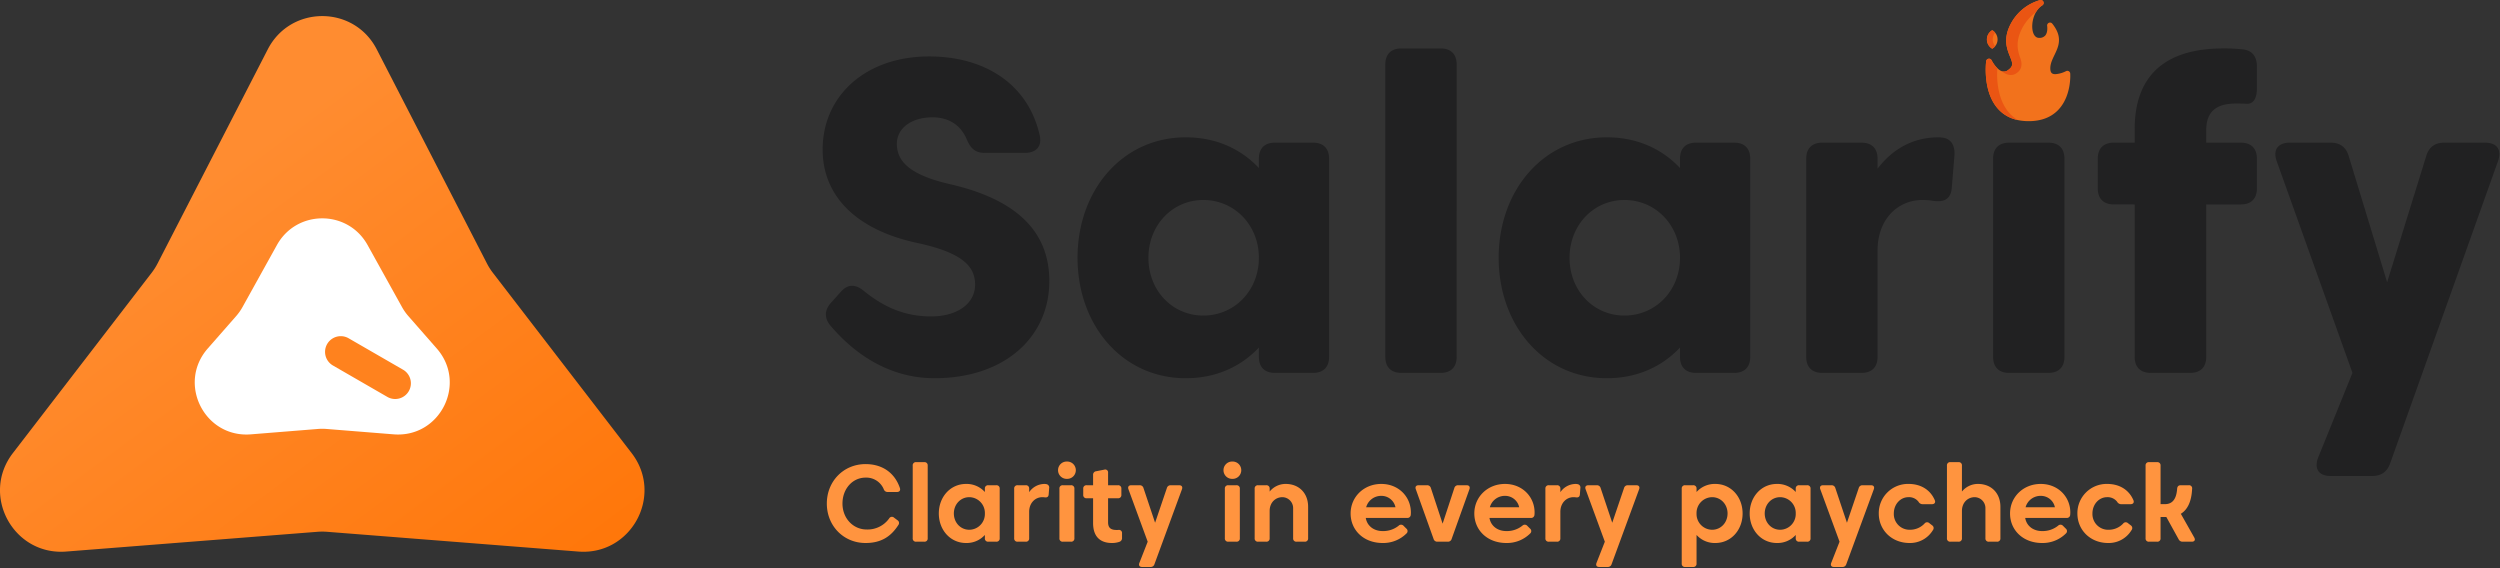
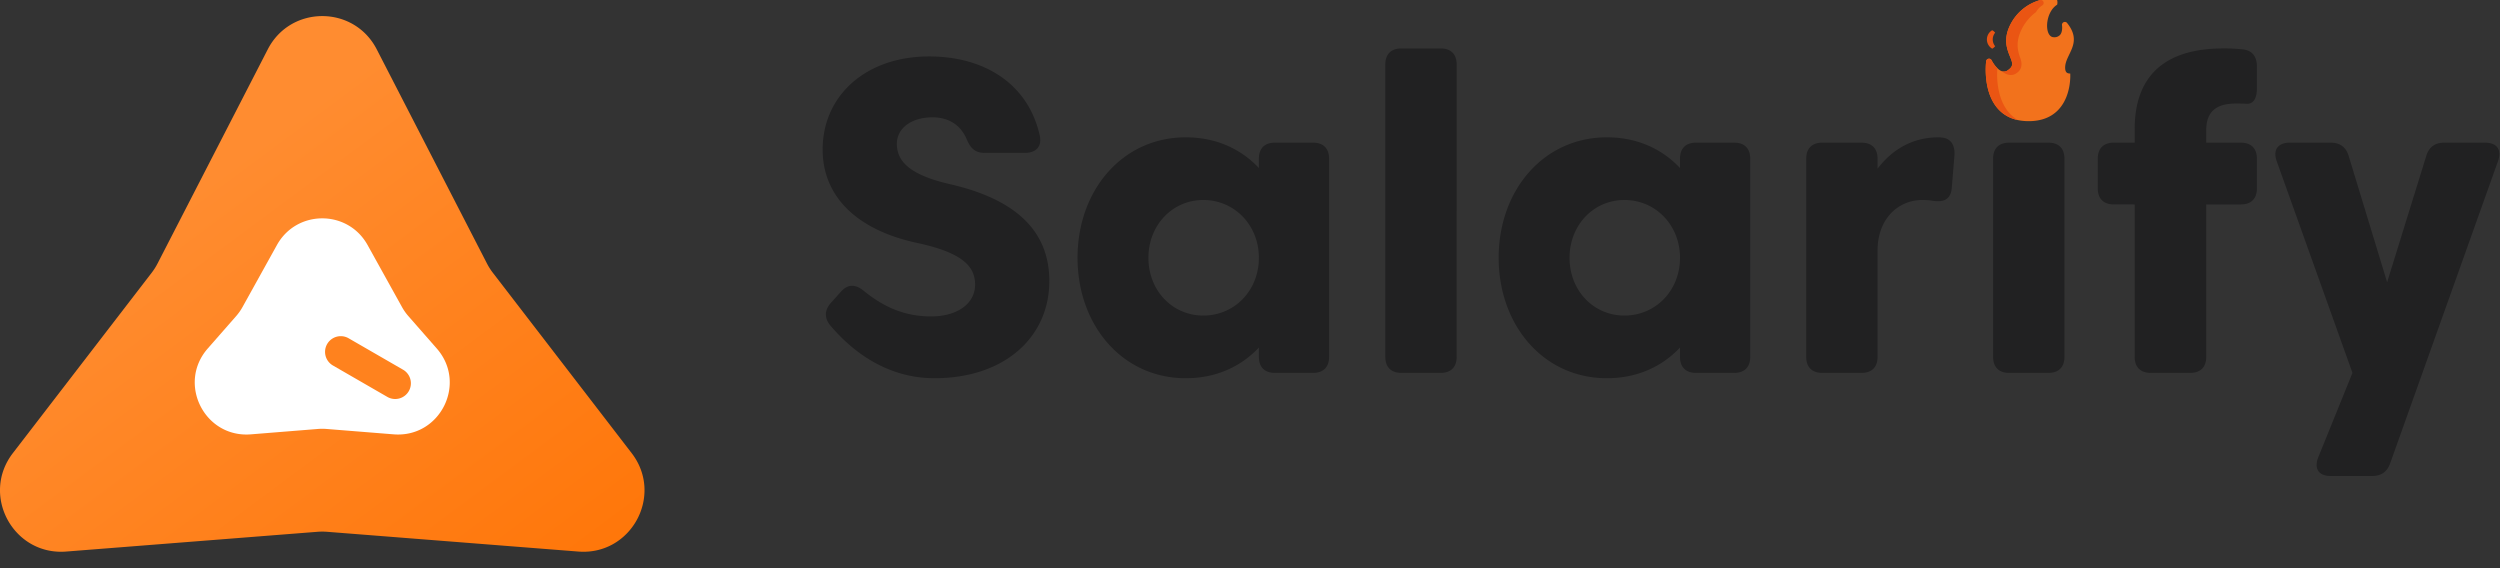
<svg xmlns="http://www.w3.org/2000/svg" width="1491" height="339" viewBox="0 0 1491 339">
  <rect x="0" y="0" width="1491" height="339" fill="#333333" stroke="none" />
  <defs>
    <linearGradient id="linear-gradient" x1="1" y1="1" x2="0.355" y2="0.299" gradientUnits="objectBoundingBox">
      <stop offset="0" stop-color="#ff7507" />
      <stop offset="1" stop-color="#ff8c30" />
    </linearGradient>
    <clipPath id="clip-Salarify.svg">
      <rect width="1491" height="339" />
    </clipPath>
  </defs>
  <g id="Salarify.svg" clip-path="url(#clip-Salarify.svg)">
    <g id="Group_1" data-name="Group 1" transform="translate(-250.536 -852.057)">
      <g id="Group_1-2" data-name="Group 1" transform="translate(22.867 -37.032)">
        <path id="Path_17" data-name="Path 17" d="M26.828-59.272,21-52.777c-3.844,4.241-4.241,8.88-.53,13.519,18.29,21.6,40.026,31.544,62.16,31.544,42.147,0,68.522-24.784,68.522-57.919,0-29.556-19.483-48.641-59.112-57.786C67.65-128.986,60.227-137.2,60.227-147.542c0-9.278,8.747-15.772,21.206-15.772,9.808,0,16.832,4.639,20.411,12.989,2.253,5.434,5.036,8.217,10.736,8.217H136.7c6.494,0,10.205-3.844,8.747-10.338-6.892-30.881-33-47.183-66-47.183C41.8-199.629,15.96-176.3,15.96-144.1c0,28.5,21.073,48.111,56.2,55.666,27.965,5.964,34.725,14.447,34.725,24.917,0,11.4-10.736,18.953-26.242,18.953-15.374,0-27.965-5.3-40.291-15.374C35.443-63.91,30.937-63.91,26.828-59.272ZM167.98-79.55c0,40.291,26.773,71.835,64.546,71.835,18.025,0,32.869-6.892,43.6-18.29v5.567c0,6.1,3.446,9.543,9.543,9.543h22.8c6.1,0,9.543-3.446,9.543-9.543V-138.662c0-6.1-3.446-9.543-9.543-9.543h-22.8c-6.1,0-9.543,3.446-9.543,9.543v5.567c-10.736-11.4-25.58-18.29-43.6-18.29C194.753-151.385,167.98-119.841,167.98-79.55Zm42.279,0c0-19.483,14.314-34.46,32.737-34.46,18.555,0,33.134,14.977,33.134,34.46,0,19.616-14.579,34.46-33.134,34.46C224.574-45.09,210.26-59.934,210.26-79.55ZM351.544-194.857V-20.438c0,6.1,3.446,9.543,9.543,9.543h23.459c6.1,0,9.543-3.446,9.543-9.543V-194.857c0-6.1-3.446-9.543-9.543-9.543H361.087C354.99-204.4,351.544-200.954,351.544-194.857ZM419.138-79.55c0,40.291,26.773,71.835,64.546,71.835,18.025,0,32.869-6.892,43.6-18.29v5.567c0,6.1,3.446,9.543,9.543,9.543h22.8c6.1,0,9.543-3.446,9.543-9.543V-138.662c0-6.1-3.446-9.543-9.543-9.543h-22.8c-6.1,0-9.543,3.446-9.543,9.543v5.567c-10.736-11.4-25.58-18.29-43.6-18.29C445.911-151.385,419.138-119.841,419.138-79.55Zm42.279,0c0-19.483,14.314-34.46,32.737-34.46,18.555,0,33.134,14.977,33.134,34.46,0,19.616-14.579,34.46-33.134,34.46C475.732-45.09,461.418-59.934,461.418-79.55Zm210.469-34.46a36.77,36.77,0,0,1,6.494.53c6.627.928,10.471-1.193,11-7.82l1.591-19.35c.4-5.832-1.988-10.205-7.687-10.6a8.75,8.75,0,0,0-1.856-.133c-15.507,0-27.568,7.29-36.315,18.688v-5.964c0-6.1-3.446-9.543-9.543-9.543H612.113c-6.1,0-9.543,3.446-9.543,9.543V-20.438c0,6.1,3.446,9.543,9.543,9.543h23.459c6.1,0,9.543-3.446,9.543-9.543V-83.791C645.114-103.009,657.573-114.01,671.887-114.01Zm42.147-24.652V-20.438c0,6.1,3.446,9.543,9.543,9.543h23.459c6.1,0,9.543-3.446,9.543-9.543V-138.662c0-6.1-3.446-9.543-9.543-9.543H723.576C717.48-148.2,714.034-144.758,714.034-138.662Zm157.322-42.014V-193.8c0-5.832-2.916-9.675-8.88-10.073a98,98,0,0,0-11.133-.53c-34.99,0-52.882,16.435-52.882,48.111v8.085H786c-6.1,0-9.543,3.446-9.543,9.543v17.76c0,6.1,3.446,9.543,9.543,9.543H798.46v90.921c0,6.1,3.446,9.543,9.543,9.543h23.592c6.1,0,9.543-3.446,9.543-9.543v-90.921h20.676c6.1,0,9.543-3.446,9.543-9.543v-17.76c0-6.1-3.446-9.543-9.543-9.543H841.137v-7.422c0-10.47,5.3-15.9,17.627-15.9,1.988,0,4.109,0,6.362.133C869.1-171.133,871.355-174.314,871.355-180.676Zm44,231.278H940.01c5.434,0,9.012-2.386,10.868-7.687L1015.158-137.2c2.386-6.759-.663-11-7.687-11H983.084q-8.35,0-10.736,7.952L949.022-64.971l-22.929-75.281q-2.386-7.952-10.736-7.952H890.971c-7.025,0-10.205,4.241-7.82,11L928.346-10.9,907.936,39.469C905.285,46.228,908.2,50.6,915.358,50.6Z" transform="translate(702.331 1122.374)" fill="#212122" />
        <g id="fire" transform="translate(1411.943 889.089)">
-           <path id="Path_10" data-name="Path 10" d="M127.673,43.852a1.725,1.725,0,0,0-2.517-1.416,16.54,16.54,0,0,1-6.338,1.8c-1.823,0-3.037-.6-3.037-3.546,0-8.068,10.835-14.513,1.174-26.591a1.726,1.726,0,0,0-3.046,1.366c.006.036.569,3.691-1.139,5.714a4.554,4.554,0,0,1-3.712,1.41c-5.876,0-5.467-14.8,1.943-19.394A1.725,1.725,0,0,0,109.711.048a28.52,28.52,0,0,0-17.7,14.515C87.549,23.287,89.964,29.3,91.727,33.7c1.576,3.926,2.295,5.718-1.234,8.161a3.905,3.905,0,0,1-2.358.825c-3.3,0-6.428-4.852-7.353-6.72a1.726,1.726,0,0,0-3.256.542c-.093.726-2.178,17.894,6.933,28.25,5.02,5.706,12,7.735,19.658,7.481,7.076-.237,12.723-2.63,16.783-7.113C128.428,56.809,127.707,44.377,127.673,43.852Z" transform="translate(-77.255 0)" fill="#f2721c" />
+           <path id="Path_10" data-name="Path 10" d="M127.673,43.852c-1.823,0-3.037-.6-3.037-3.546,0-8.068,10.835-14.513,1.174-26.591a1.726,1.726,0,0,0-3.046,1.366c.006.036.569,3.691-1.139,5.714a4.554,4.554,0,0,1-3.712,1.41c-5.876,0-5.467-14.8,1.943-19.394A1.725,1.725,0,0,0,109.711.048a28.52,28.52,0,0,0-17.7,14.515C87.549,23.287,89.964,29.3,91.727,33.7c1.576,3.926,2.295,5.718-1.234,8.161a3.905,3.905,0,0,1-2.358.825c-3.3,0-6.428-4.852-7.353-6.72a1.726,1.726,0,0,0-3.256.542c-.093.726-2.178,17.894,6.933,28.25,5.02,5.706,12,7.735,19.658,7.481,7.076-.237,12.723-2.63,16.783-7.113C128.428,56.809,127.707,44.377,127.673,43.852Z" transform="translate(-77.255 0)" fill="#f2721c" />
          <path id="Path_11" data-name="Path 11" d="M84.208,253.712a18.9,18.9,0,0,1-3.429-4.724,1.726,1.726,0,0,0-3.256.542c-.093.726-2.178,17.894,6.933,28.25A21.493,21.493,0,0,0,96.4,284.631c-10.135-5.97-13.017-19.355-12.188-30.919Z" transform="translate(-77.253 -213.025)" fill="#ea5513" />
-           <path id="Path_12" data-name="Path 12" d="M85.691,128.111a.364.364,0,0,0-.386,0,6.386,6.386,0,0,0,0,10.813.364.364,0,0,0,.386,0A6.386,6.386,0,0,0,85.691,128.111Z" transform="translate(-81.602 -109.984)" fill="#f2721c" />
          <path id="Path_13" data-name="Path 13" d="M87.239,19.5a6.344,6.344,0,0,0-1.549-1.374.364.364,0,0,0-.386,0,6.386,6.386,0,0,0,0,10.813.364.364,0,0,0,.386,0,6.343,6.343,0,0,0,1.549-1.374A6.358,6.358,0,0,1,87.239,19.5ZM114.058.049a28.52,28.52,0,0,0-17.7,14.515c-5.956,11.653.364,18.543.975,22.955h0c.225,1.62-.355,2.86-2.491,4.339a3.764,3.764,0,0,1-3.666.582v0s4.314,4.147,8.673,1.3c4.319-2.819,3.071-7.142,2.4-9.1h0c-1.592-4.221-2.985-9.8.935-17.466a28.389,28.389,0,0,1,8.4-9.944A11.369,11.369,0,0,1,115.347,3.2,1.725,1.725,0,0,0,114.058.049Z" transform="translate(-81.602 -0.001)" fill="#ea5513" />
        </g>
      </g>
      <g id="icon" transform="translate(45.197 14.43)">
        <path id="Path_14" data-name="Path 14" d="M205.048,66.038c13.6-26.421,51.371-26.421,64.97,0l65.735,127.718a36.534,36.534,0,0,0,3.532,5.564l82.773,107.548c19.309,25.089-.256,61.188-31.817,58.706L240.4,353.789a36.545,36.545,0,0,0-5.729,0L84.826,365.573c-31.562,2.482-51.126-33.617-31.817-58.706l82.773-107.548a36.532,36.532,0,0,0,3.532-5.564Z" transform="translate(160 801)" fill="url(#linear-gradient)" />
        <path id="Path_15" data-name="Path 15" d="M94.34,50.9c11.776-21.214,42.282-21.214,54.058,0l20.547,37.014a30.915,30.915,0,0,0,3.781,5.373l16.94,19.327c18.295,20.872,1.948,53.411-25.719,51.192l-40.108-3.216a30.916,30.916,0,0,0-4.942,0L78.791,163.81c-27.667,2.218-44.014-30.32-25.719-51.192l16.94-19.327a30.914,30.914,0,0,0,3.781-5.373Z" transform="translate(276.163 932.861)" fill="#fff" />
        <path id="Path_16" data-name="Path 16" d="M9.368,0a9.368,9.368,0,0,1,9.368,9.368V46.84A9.368,9.368,0,1,1,0,46.84V9.368A9.368,9.368,0,0,1,9.368,0Z" transform="translate(453.824 1062.795) rotate(120)" fill="#ff821e" />
      </g>
-       <path id="tagline" d="M44.59-12.838l-1.983-1.495a1.875,1.875,0,0,0-2.925.455A15.812,15.812,0,0,1,26.26-7.28c-8.093,0-14.43-6.7-14.43-15.47s5.98-15.47,13.78-15.47a11.264,11.264,0,0,1,10.823,6.89,2.4,2.4,0,0,0,2.4,1.69H44.3c1.495,0,2.243-.91,1.788-2.34-3.023-8.97-10.335-14.3-20.475-14.3C12.448-46.28,2.5-36.01,2.5-22.75S12.448.78,25.61.78c9.068,0,15.048-3.673,19.565-10.757A1.949,1.949,0,0,0,44.59-12.838ZM53.722-45.37V-2.08A1.884,1.884,0,0,0,55.8,0H60.58a1.884,1.884,0,0,0,2.08-2.08V-45.37a1.884,1.884,0,0,0-2.08-2.08H55.8A1.884,1.884,0,0,0,53.722-45.37ZM69.29-16.835C69.29-6.988,76.147.78,85.54.78A14.65,14.65,0,0,0,96.753-4.03v1.95A1.884,1.884,0,0,0,98.832,0h4.68a1.884,1.884,0,0,0,2.08-2.08V-31.59a1.884,1.884,0,0,0-2.08-2.08h-4.68a1.884,1.884,0,0,0-2.08,2.08v1.95A14.65,14.65,0,0,0,85.54-34.45C76.147-34.45,69.29-26.683,69.29-16.835Zm8.97,0c0-5.46,4.03-9.718,9.2-9.718a9.413,9.413,0,0,1,9.3,9.718,9.393,9.393,0,0,1-9.3,9.718C82.29-7.118,78.26-11.343,78.26-16.835Zm52.78-9.718a10.365,10.365,0,0,1,1.365.1c1.43.227,2.275-.293,2.4-1.69l.292-3.77a2.013,2.013,0,0,0-1.592-2.4,5.981,5.981,0,0,0-1.333-.13,11.13,11.13,0,0,0-9,4.907V-31.59a1.884,1.884,0,0,0-2.08-2.08h-4.778a1.884,1.884,0,0,0-2.08,2.08V-2.08A1.884,1.884,0,0,0,116.317,0h4.778a1.884,1.884,0,0,0,2.08-2.08V-17.843C123.175-23.075,126.75-26.553,131.04-26.553ZM140.4-42.64a5.149,5.149,0,0,0,5.3,5.167,5.149,5.149,0,0,0,5.3-5.167,5.149,5.149,0,0,0-5.3-5.168A5.149,5.149,0,0,0,140.4-42.64Zm.813,11.05V-2.08A1.884,1.884,0,0,0,143.292,0h4.777a1.884,1.884,0,0,0,2.08-2.08V-31.59a1.884,1.884,0,0,0-2.08-2.08h-4.777A1.884,1.884,0,0,0,141.212-31.59Zm29.023,19.923V-25.9h5.85a1.884,1.884,0,0,0,2.08-2.08V-31.59a1.884,1.884,0,0,0-2.08-2.08h-5.85v-7.443a1.709,1.709,0,0,0-2.275-1.852l-4.81.942A2.068,2.068,0,0,0,161.3-39.78v6.11h-3.8a1.884,1.884,0,0,0-2.08,2.08v3.608a1.884,1.884,0,0,0,2.08,2.08h3.8v14.788c0,7.9,4.03,11.895,11.31,11.895a13.408,13.408,0,0,0,4.42-.715,2.279,2.279,0,0,0,1.527-2.405V-5.005A1.832,1.832,0,0,0,176.41-7.02c-.358.032-.715.032-1.04.032C171.632-6.988,170.235-8.45,170.235-11.668ZM190.547,15.08h4.973a2.318,2.318,0,0,0,2.372-1.658L214.3-31.265c.52-1.463-.13-2.4-1.658-2.4h-4.973a2.253,2.253,0,0,0-2.372,1.69l-7.02,20.67L191.36-31.98a2.249,2.249,0,0,0-2.34-1.69h-4.973c-1.527,0-2.177.975-1.658,2.4L193.862,0,188.89,12.675C188.337,14.138,188.987,15.08,190.547,15.08ZM239.07-42.64a5.149,5.149,0,0,0,5.3,5.167,5.149,5.149,0,0,0,5.3-5.167,5.149,5.149,0,0,0-5.3-5.168A5.149,5.149,0,0,0,239.07-42.64Zm.813,11.05V-2.08A1.884,1.884,0,0,0,241.962,0h4.777a1.884,1.884,0,0,0,2.08-2.08V-31.59a1.884,1.884,0,0,0-2.08-2.08h-4.777A1.884,1.884,0,0,0,239.882-31.59Zm36.3-2.86A12.245,12.245,0,0,0,266.6-29.9v-1.69a1.884,1.884,0,0,0-2.08-2.08H259.74a1.884,1.884,0,0,0-2.08,2.08V-2.08A1.884,1.884,0,0,0,259.74,0h4.777a1.884,1.884,0,0,0,2.08-2.08V-18.33c0-5.07,3.51-8.223,7.637-8.223a6.531,6.531,0,0,1,6.37,6.663V-2.08A1.884,1.884,0,0,0,282.685,0h4.777a1.884,1.884,0,0,0,2.08-2.08V-20.833C289.542-28.99,284.082-34.45,276.185-34.45Zm47.742,20.28h24.6a2,2,0,0,0,2.242-1.885c.033-.455.065-.942.065-1.365,0-9.393-7.345-17.03-17.647-17.03-10.432,0-18.3,7.767-18.3,17.615S322.53.78,334.035.78a19.62,19.62,0,0,0,14.137-5.655,1.9,1.9,0,0,0-.065-2.958l-1.592-1.593a2.015,2.015,0,0,0-2.958-.13A14.7,14.7,0,0,1,334-6.338C328.608-6.338,324.707-9.49,323.927-14.17Zm9.2-13.162a8.538,8.538,0,0,1,8.515,6.792H324.155A9.246,9.246,0,0,1,333.125-27.333Zm50.927-6.338H379.08a2.249,2.249,0,0,0-2.34,1.69l-6.987,21.223L362.765-31.98a2.249,2.249,0,0,0-2.34-1.69h-4.973c-1.527,0-2.21.942-1.69,2.372l10.6,29.64A2.26,2.26,0,0,0,366.73,0h6.045a2.26,2.26,0,0,0,2.372-1.658l10.6-29.64C386.262-32.728,385.58-33.67,384.052-33.67Zm13.65,19.5h24.6a2,2,0,0,0,2.242-1.885c.033-.455.065-.942.065-1.365,0-9.393-7.345-17.03-17.647-17.03-10.432,0-18.3,7.767-18.3,17.615S396.3.78,407.81.78a19.62,19.62,0,0,0,14.138-5.655,1.9,1.9,0,0,0-.065-2.958L420.29-9.425a2.015,2.015,0,0,0-2.958-.13,14.7,14.7,0,0,1-9.555,3.218C402.383-6.338,398.482-9.49,397.7-14.17Zm9.2-13.162a8.538,8.538,0,0,1,8.515,6.792H397.93A9.246,9.246,0,0,1,406.9-27.333Zm40.95.78a10.365,10.365,0,0,1,1.365.1c1.43.227,2.275-.293,2.4-1.69l.293-3.77a2.013,2.013,0,0,0-1.592-2.4,5.981,5.981,0,0,0-1.332-.13,11.13,11.13,0,0,0-9,4.907V-31.59a1.884,1.884,0,0,0-2.08-2.08h-4.777a1.884,1.884,0,0,0-2.08,2.08V-2.08A1.884,1.884,0,0,0,433.127,0H437.9a1.884,1.884,0,0,0,2.08-2.08V-17.843C439.985-23.075,443.56-26.553,447.85-26.553ZM463.19,15.08h4.973a2.318,2.318,0,0,0,2.372-1.658l16.413-44.688c.52-1.463-.13-2.4-1.658-2.4h-4.973a2.253,2.253,0,0,0-2.372,1.69l-7.02,20.67L464-31.98a2.249,2.249,0,0,0-2.34-1.69H456.69c-1.527,0-2.177.975-1.658,2.4L466.5,0l-4.973,12.675C460.98,14.138,461.63,15.08,463.19,15.08Zm85.475-31.915c0-9.847-6.857-17.615-16.25-17.615A14.6,14.6,0,0,0,521.2-29.64v-1.95a1.884,1.884,0,0,0-2.08-2.08h-4.68a1.884,1.884,0,0,0-2.08,2.08V13a1.884,1.884,0,0,0,2.08,2.08h4.68A1.884,1.884,0,0,0,521.2,13V-4.03A14.6,14.6,0,0,0,532.415.78C541.807.78,548.665-6.988,548.665-16.835Zm-8.97,0c0,5.493-4.03,9.718-9.2,9.718a9.393,9.393,0,0,1-9.3-9.718,9.413,9.413,0,0,1,9.3-9.718C535.665-26.553,539.7-22.3,539.7-16.835Zm13.195,0C552.89-6.988,559.747.78,569.14.78a14.65,14.65,0,0,0,11.213-4.81v1.95A1.884,1.884,0,0,0,582.432,0h4.68a1.884,1.884,0,0,0,2.08-2.08V-31.59a1.884,1.884,0,0,0-2.08-2.08h-4.68a1.884,1.884,0,0,0-2.08,2.08v1.95a14.65,14.65,0,0,0-11.213-4.81C559.747-34.45,552.89-26.683,552.89-16.835Zm8.97,0c0-5.46,4.03-9.718,9.2-9.718a9.413,9.413,0,0,1,9.295,9.718,9.393,9.393,0,0,1-9.295,9.718C565.89-7.118,561.86-11.343,561.86-16.835ZM603.167,15.08h4.972a2.318,2.318,0,0,0,2.372-1.658l16.412-44.688c.52-1.463-.13-2.4-1.657-2.4h-4.972a2.253,2.253,0,0,0-2.372,1.69L610.9-11.31,603.98-31.98a2.249,2.249,0,0,0-2.34-1.69h-4.972c-1.528,0-2.178.975-1.658,2.4L606.482,0,601.51,12.675C600.957,14.138,601.607,15.08,603.167,15.08Zm58.467-24.9-1.592-1.235a1.946,1.946,0,0,0-2.925.292,11.862,11.862,0,0,1-8.547,3.64,9.37,9.37,0,0,1-9.717-9.718c0-5.46,3.9-9.718,8.742-9.718a7.13,7.13,0,0,1,5.98,2.73,2.764,2.764,0,0,0,2.47,1.463h5.525c1.528,0,2.307-.975,1.723-2.373-2.568-6.012-8.06-9.717-15.7-9.717a17.427,17.427,0,0,0-17.713,17.615c0,9.848,7.67,17.615,18.362,17.615a15.855,15.855,0,0,0,13.943-7.7A1.958,1.958,0,0,0,661.635-9.815Zm27.43-24.635a12.245,12.245,0,0,0-9.587,4.55V-45.37a1.884,1.884,0,0,0-2.08-2.08H672.62a1.884,1.884,0,0,0-2.08,2.08V-2.08A1.884,1.884,0,0,0,672.62,0H677.4a1.884,1.884,0,0,0,2.08-2.08V-18.33c0-5.07,3.51-8.223,7.638-8.223a6.531,6.531,0,0,1,6.37,6.663V-2.08A1.884,1.884,0,0,0,695.565,0h4.778a1.884,1.884,0,0,0,2.08-2.08V-20.833C702.422-28.99,696.962-34.45,689.065-34.45ZM717.21-14.17h24.6a2,2,0,0,0,2.242-1.885c.033-.455.065-.942.065-1.365,0-9.393-7.345-17.03-17.648-17.03-10.432,0-18.3,7.767-18.3,17.615S715.812.78,727.317.78a19.62,19.62,0,0,0,14.138-5.655,1.9,1.9,0,0,0-.065-2.958L739.8-9.425a2.015,2.015,0,0,0-2.957-.13,14.7,14.7,0,0,1-9.555,3.218C721.89-6.338,717.99-9.49,717.21-14.17Zm9.2-13.162a8.538,8.538,0,0,1,8.515,6.792H717.437A9.246,9.246,0,0,1,726.407-27.333ZM780.1-9.815,778.5-11.05a1.946,1.946,0,0,0-2.925.292,11.862,11.862,0,0,1-8.547,3.64,9.37,9.37,0,0,1-9.717-9.718c0-5.46,3.9-9.718,8.742-9.718a7.13,7.13,0,0,1,5.98,2.73,2.764,2.764,0,0,0,2.47,1.463h5.525c1.528,0,2.307-.975,1.723-2.373-2.568-6.012-8.06-9.717-15.7-9.717a17.427,17.427,0,0,0-17.713,17.615c0,9.848,7.67,17.615,18.362,17.615a15.855,15.855,0,0,0,13.943-7.7A1.958,1.958,0,0,0,780.1-9.815ZM814.71-33.67h-4.778c-1.333,0-2.015.748-2.112,2.145-.52,7.215-3.672,9.133-7.312,9.133H797.94V-45.37a1.884,1.884,0,0,0-2.08-2.08h-4.777A1.884,1.884,0,0,0,789-45.37V-2.08A1.884,1.884,0,0,0,791.082,0h4.777a1.884,1.884,0,0,0,2.08-2.08V-14.722h3.445L808.7-1.463A2.576,2.576,0,0,0,811.167,0h5.4c1.625,0,2.275-1.04,1.462-2.5L810.03-16.64c4.063-2.5,6.37-7.41,6.728-14.885A1.828,1.828,0,0,0,814.71-33.67Z" transform="translate(741.157 1175.125)" fill="#ff943f" />
    </g>
  </g>
</svg>